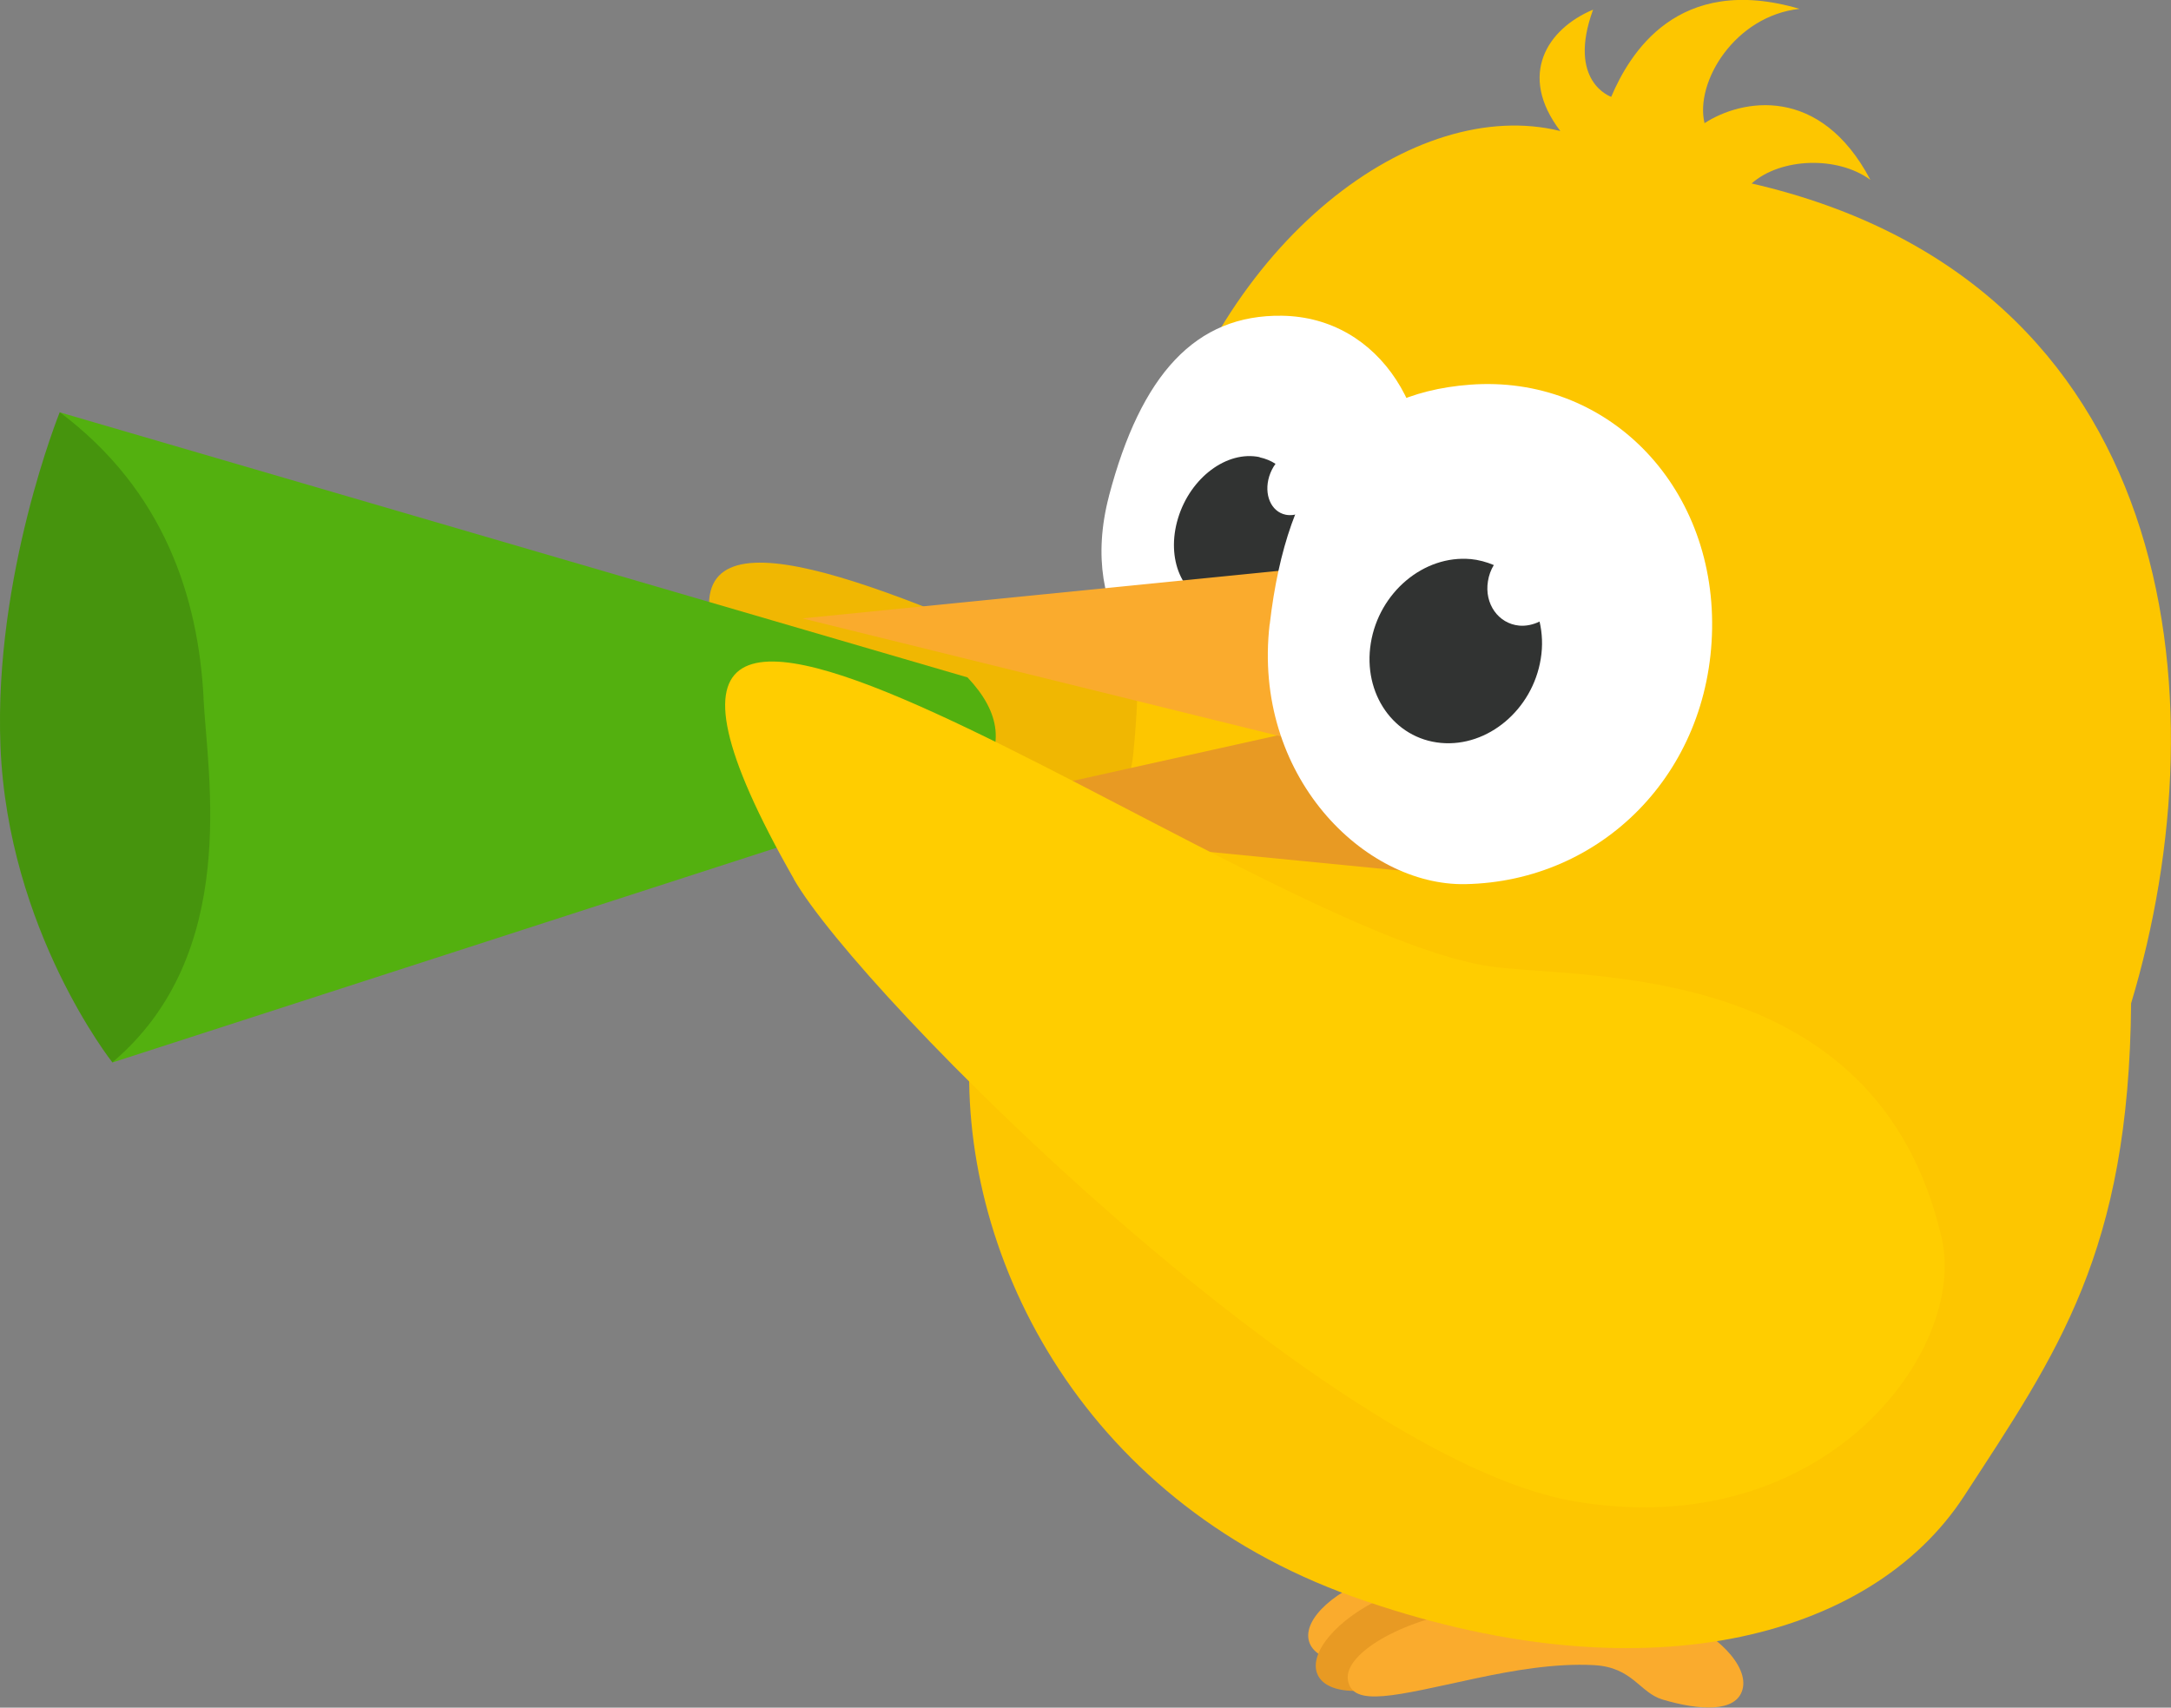
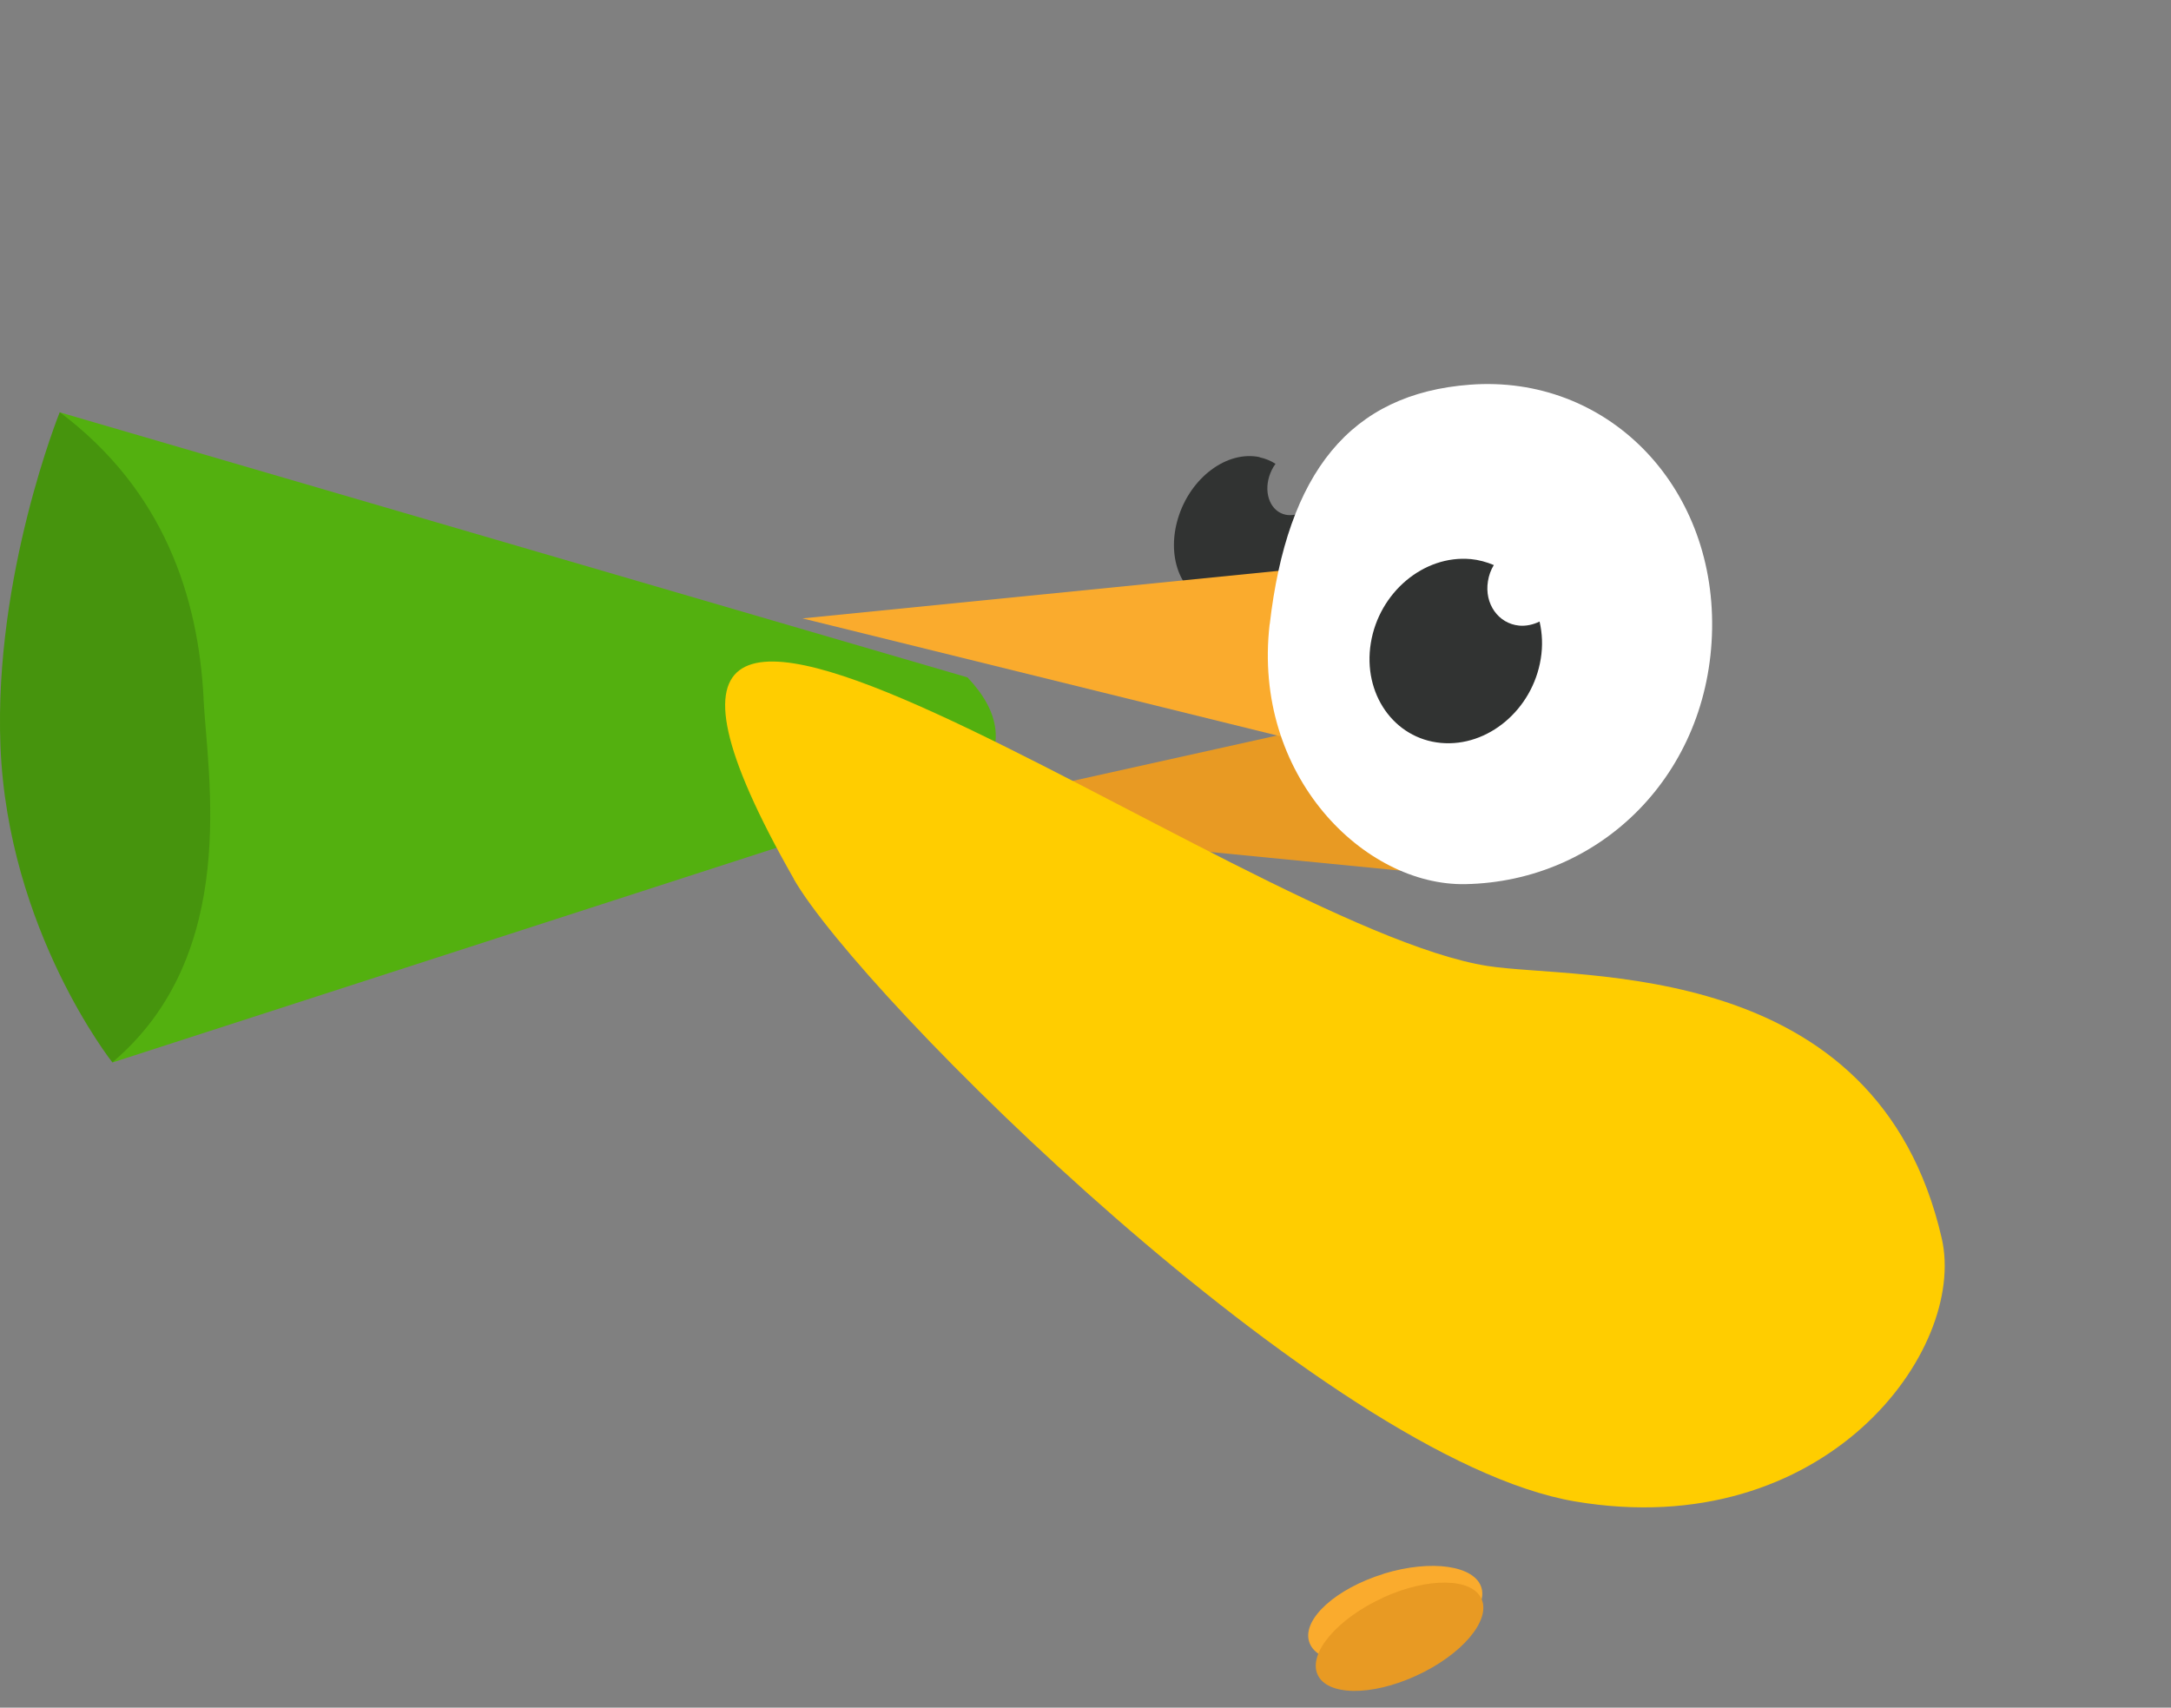
<svg xmlns="http://www.w3.org/2000/svg" id="chirp" version="1.1" viewBox="0 0 240.57 189.24">
  <rect x="0" y="0" width="240.57" height="189.24" fill="#808080" stroke="none" />
-   <path d="M87.31,86.26c8.1,12.45,62.56,60.76,90.49,63.82l-13.18-58.67c-28.09-2.72-113.34-60.53-77.32-5.15h.01Z" style="fill: #f0b702;" />
  <path d="M153.33,174.41c-5.28,1.63-8.99,4.98-8.28,7.47.71,2.49,5.56,3.2,10.84,1.57,5.28-1.63,8.99-4.98,8.28-7.47-.71-2.49-5.56-3.2-10.84-1.58" style="fill: #faab2d;" />
  <path d="M153.23,177.07c-5.02,2.3-8.27,6.1-7.24,8.48s5.93,2.46,10.95.15c5.02-2.3,8.27-6.1,7.24-8.48-1.02-2.38-5.93-2.46-10.96-.16" style="fill: #e89a23;" />
-   <path d="M185.19,178.96c-2.03-.79-14.51-1.35-21.77-.58s-14.53,4.68-14.06,7.79c.47,3.11,5.38,1.71,14.06-.15,4.26-.91,8.91-1.72,13.21-1.49s5.05,3.05,7.59,3.81c4.06,1.21,8.17,1.48,8.87-1.12.71-2.6-2.85-6.3-7.91-8.27Z" style="fill: #faab2d;" />
-   <path d="M127.83,53.93c7.43-27.6,29.05-43.38,45.07-39.41-4.75-6.23-1.43-11.33,3.63-13.45-2.92,8.01,2.01,9.66,2.01,9.66,2.01-4.72,7.32-13.73,20.87-9.75-7.14.77-11.62,8.09-10.53,12.67,4.11-2.68,12.81-4.3,18.38,6.28-3.66-2.68-9.94-2.45-13.16.4,47.18,10.88,52.29,56.83,42.05,90.86-.23,27.59-8.16,38.7-18.51,54.61-10.36,15.92-35.9,22.5-67.73,11.14-30.38-10.85-43.95-38.43-42.4-61.31,1.55-22.88,16.71-19.11,18.06-32.03,1.35-12.92-.55-19.22,2.27-29.69h0Z" style="fill: #fdc600;" />
-   <path d="M122.88,54.98c3.55-13.49,9.6-20.13,19.18-19.99,10.82.16,17.77,10.85,15.52,23.87-2.26,13.02-11.18,19.55-21.87,18.71-7.96-.62-16.36-9.12-12.82-22.61h0Z" style="fill: #fff;" />
  <path d="M139.58,50.68c.65.14,1.23.38,1.76.72-.3.41-.54.89-.7,1.4-.61,2,.2,3.9,1.82,4.24.55.11,1.12.03,1.66-.21.04,1.08-.09,2.21-.44,3.38-1.38,4.51-5.42,7.53-9.05,6.77-3.63-.77-5.46-5.04-4.09-9.55s5.42-7.53,9.05-6.77h-.01Z" style="fill: #313332;" />
  <path d="M12.44,117.75l95.72-30.95c3.36-3.99,2.68-7.89-.95-11.73L6.61,45.69c17.8,24.24,16.1,44.77,5.84,72.05h-.01Z" style="fill: #53b00f;" />
  <path d="M22.55,77.39c.44,8.55,4.11,28.34-10.1,40.34,0,0-11.6-14.64-12.4-35.08-.74-18.89,6.57-36.97,6.57-36.97,11.56,8.67,15.36,20.51,15.94,31.7h-.01Z" style="fill: #46940d;" />
  <polygon points="98.92 90.97 158.01 96.76 142.81 81.22 98.92 90.97" style="fill: #e89a23;" />
  <polygon points="144.18 63.01 143.72 82.05 88.92 68.53 144.18 63.01" style="fill: #faab2d;" />
  <path d="M87.94,97.38c7.35,12.91,58.9,64.32,86.6,69.01,27.7,4.68,43.46-16.72,40.63-29.14-7.18-31.31-40.16-28.61-50.33-30.2-27.87-4.37-109.6-67.07-76.88-9.66h-.01Z" style="fill: #ffcd00;" />
  <path d="M140.7,69.18c1.94-16.78,8.89-25.56,22.21-26.55,15.06-1.12,27.07,10.99,26.81,27.05-.26,16.06-12.31,28.02-27.35,28.3-11.19.21-23.62-12.03-21.68-28.81h0Z" style="fill: #fff;" />
  <path d="M162.93,61.95c.92.09,1.8.33,2.6.67-.33.54-.55,1.15-.65,1.79-.41,2.5,1.15,4.7,3.46,4.92.78.07,1.56-.11,2.26-.45.3,1.29.37,2.7.13,4.14-.91,5.63-5.87,9.79-11.06,9.31-5.21-.48-8.68-5.45-7.77-11.06.91-5.62,5.87-9.79,11.08-9.31h-.03Z" style="fill: #313332;" />
</svg>